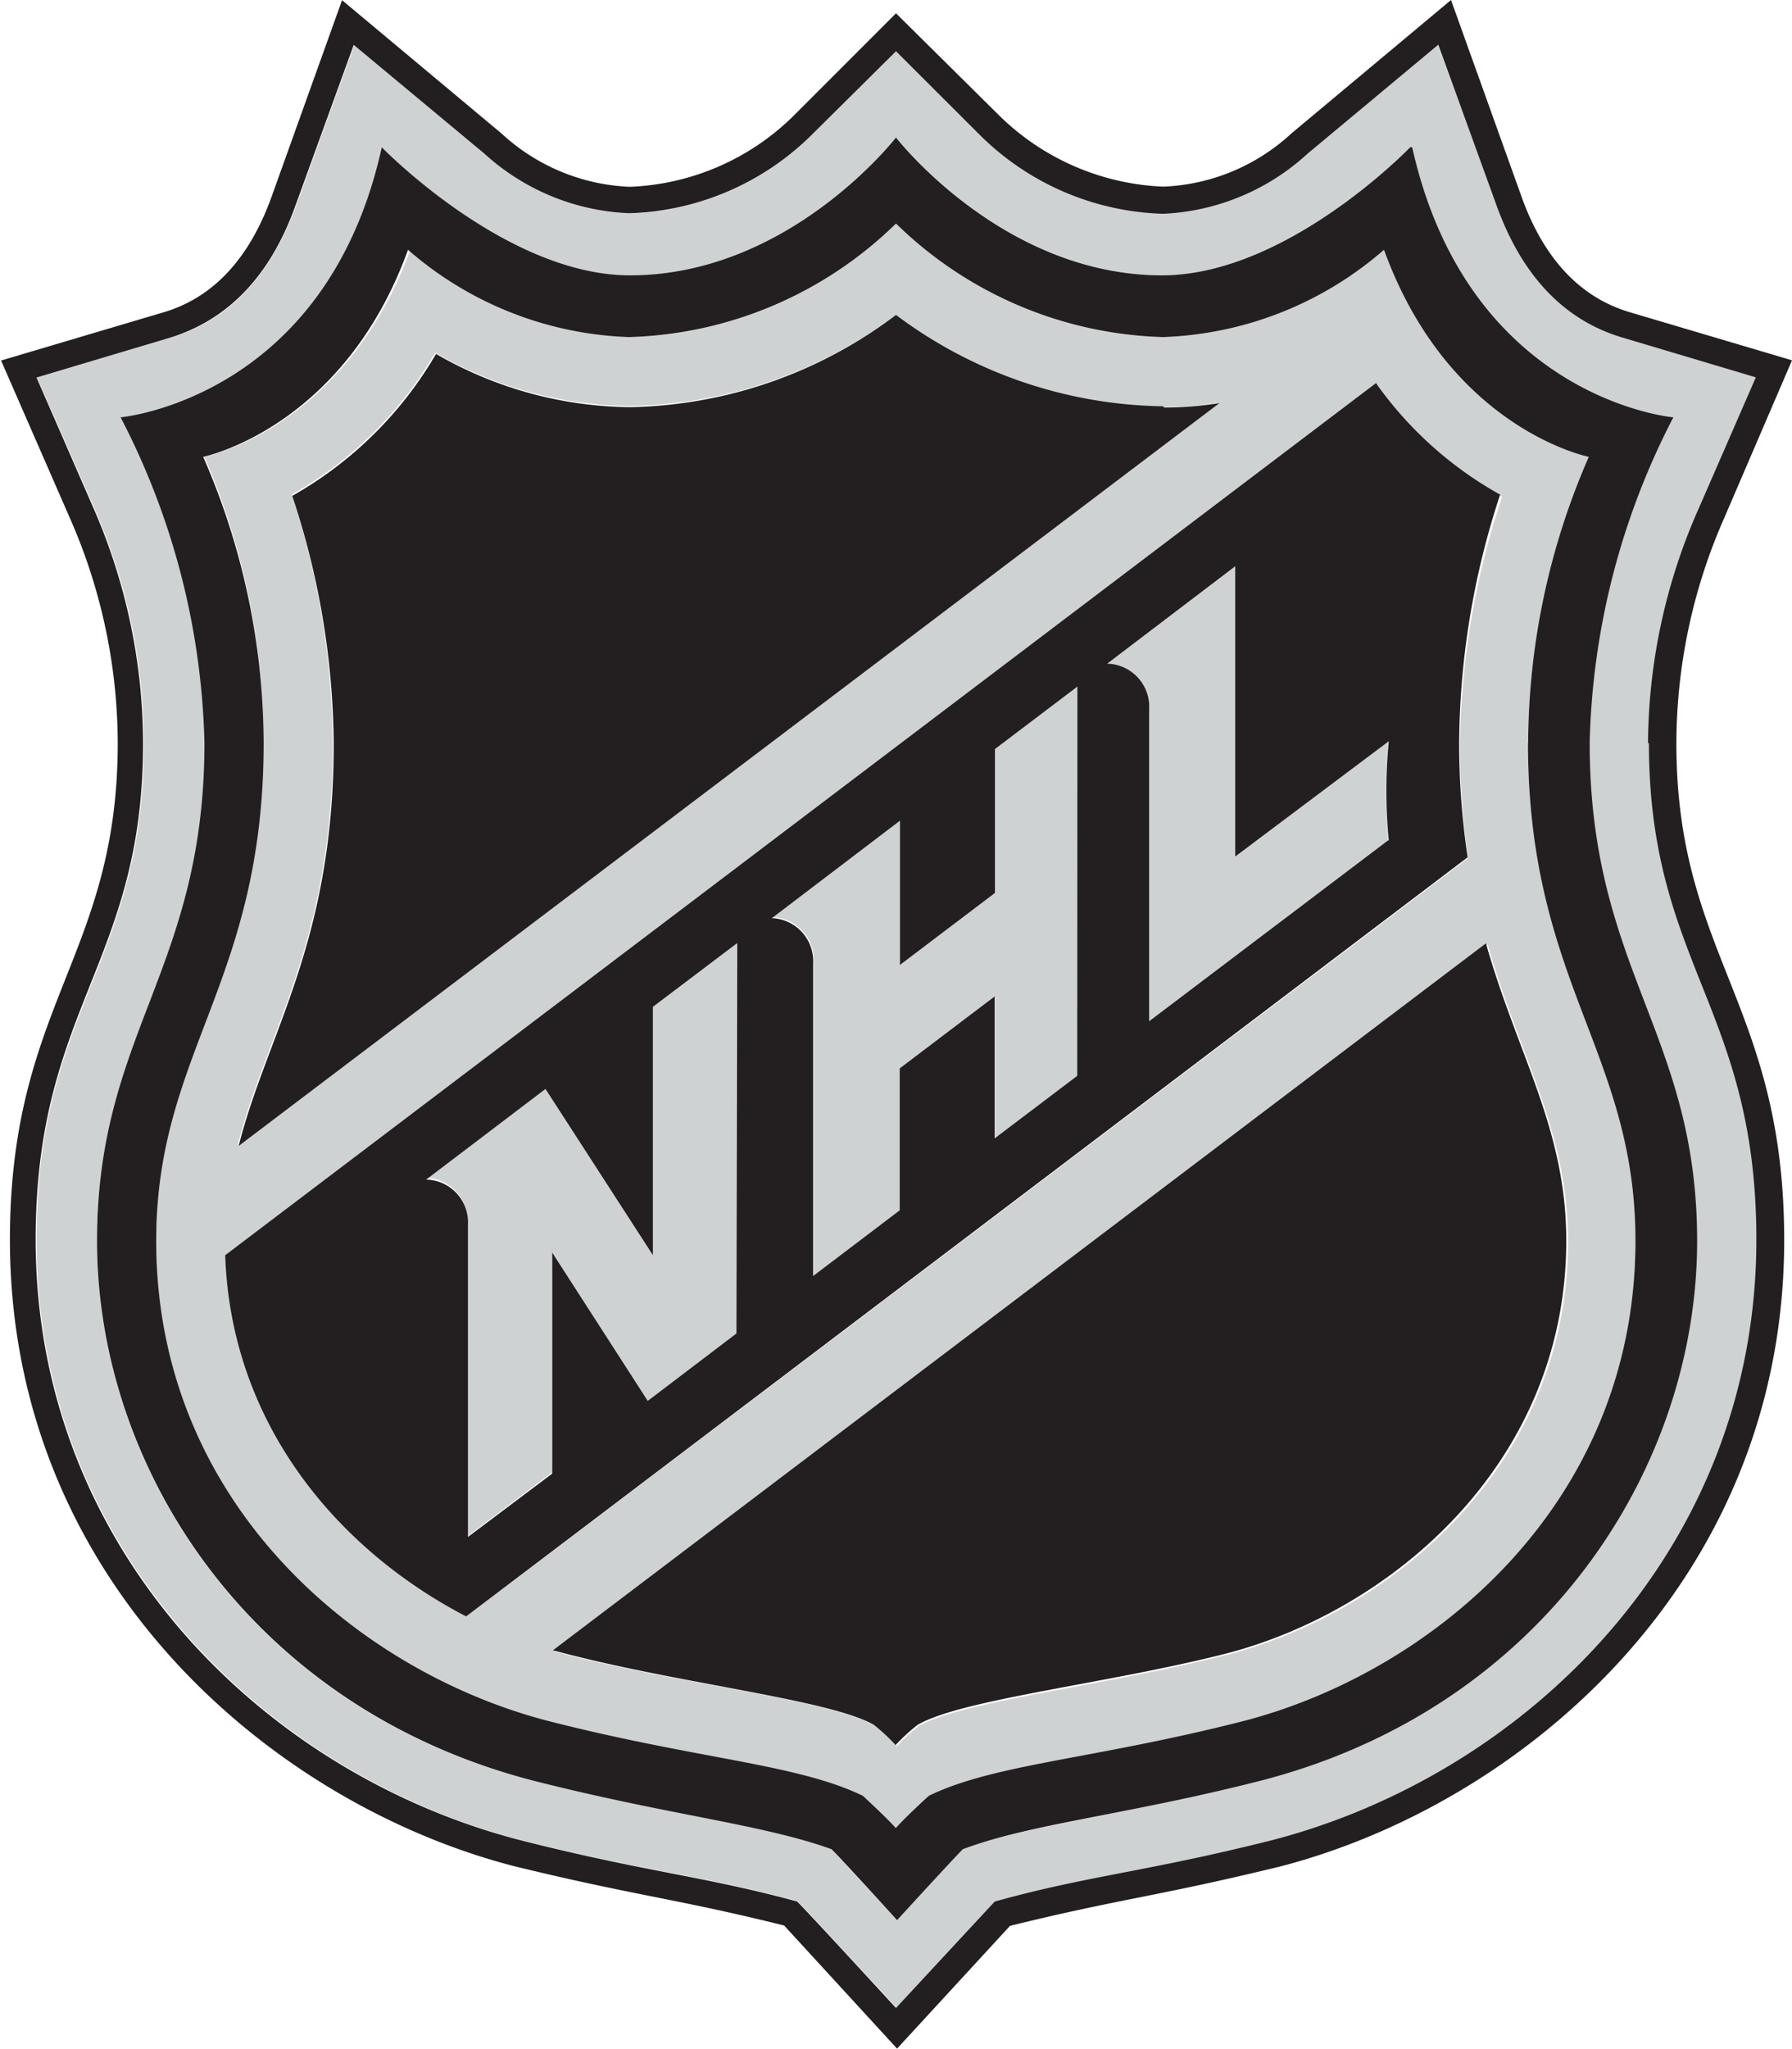
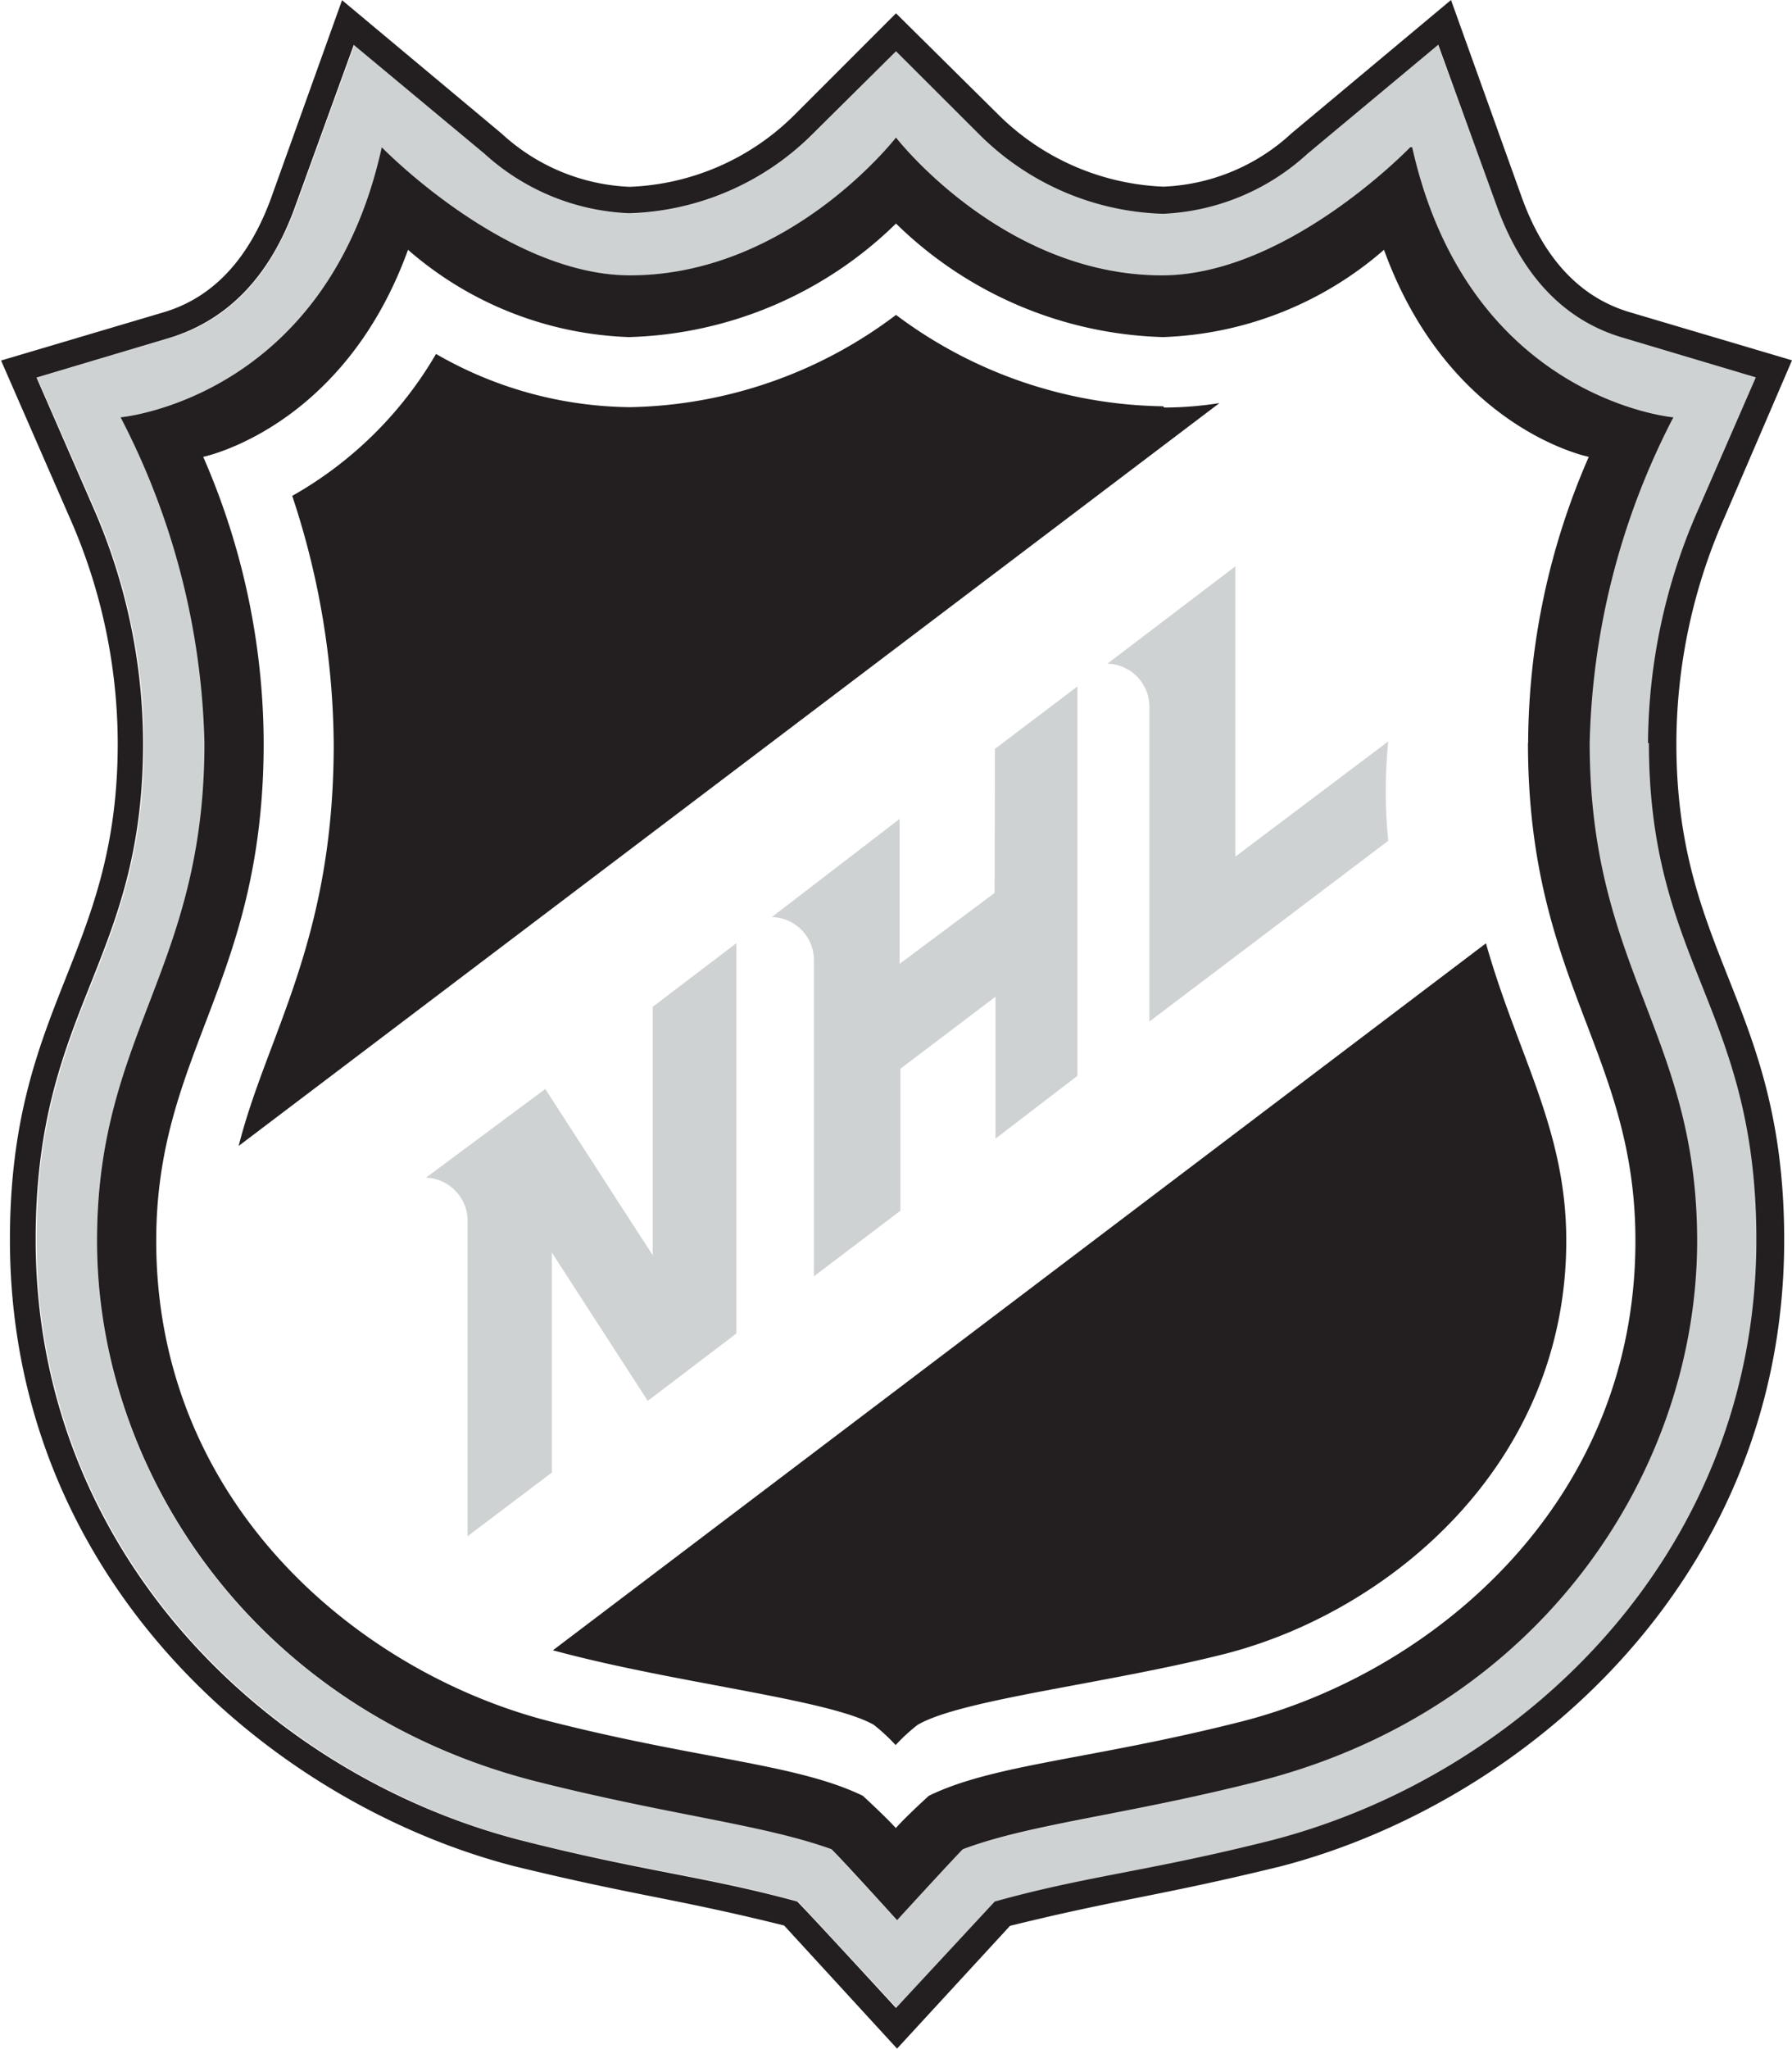
<svg xmlns="http://www.w3.org/2000/svg" viewBox="0 0 101.06 115.5">
  <title>National Hockey League logo</title>
  <path d="M554.46,496.12a33,33,0,0,1,2.89-13.31l3.19-7.31L553,473.26c-3.28-1-5.66-3.45-7.09-7.39l-3.36-9.1-7.38,6.14a12.81,12.81,0,0,1-8.14,3.35,15.32,15.32,0,0,1-10.31-4.42L512,457.14l-4.75,4.72A15.27,15.27,0,0,1,497,466.28a12.81,12.81,0,0,1-8.16-3.36l-7.38-6.14-3.31,9.12c-1.44,3.94-3.81,6.42-7.07,7.39l-7.52,2.24,3.21,7.31a33.29,33.29,0,0,1,2.82,13.28c0,12.47-6.06,14.94-6.06,28,0,17.53,13,30.12,27.29,33.84,7.09,1.79,10.38,2,15.66,3.47.69.74,5.57,6,5.57,6s4.88-5.31,5.57-6c5.28-1.44,8.66-1.67,15.68-3.47,14.32-3.72,27.27-16.31,27.27-33.84,0-13.09-6.06-15.56-6.06-28m-22.07,58.53c-7.58,1.92-12.82,2.43-16.68,3.83-.51.46-3.71,4-3.71,4s-3.21-3.51-3.7-4c-3.85-1.44-9.1-1.91-16.69-3.83-16-4.07-24.73-17.58-24.73-30.46,0-11.69,6.14-15.29,6.14-28.07a41.87,41.87,0,0,0-4.79-18.36s11.55-1,14.73-15.2c0,0,7,7.22,14,7.22,9.07,0,15-7.78,15-7.78s6,7.77,15.06,7.77c7,0,14-7.22,14-7.22,3.13,14.19,14.73,15.2,14.73,15.2a41.87,41.87,0,0,0-4.72,18.38c0,12.78,6.06,16.37,6.06,28.07,0,12.88-8.75,26.39-24.73,30.46" transform="translate(-461.47 -454.25)" style="fill:#cfd2d3" />
-   <path d="M547.65,496.12A40.53,40.53,0,0,1,551.07,480s-7.88-1.6-11.55-11.67a20,20,0,0,1-12.46,4.92,22.42,22.42,0,0,1-15.06-6.4,22.41,22.41,0,0,1-15,6.4,20,20,0,0,1-12.39-4.92C480.9,478.43,473,480,473,480a40.53,40.53,0,0,1,3.34,16.13c0,13.51-6.06,17.43-6.06,28.07,0,14.89,11.55,24.36,22.18,27.08,8.45,2.15,14,2.4,17.67,4.2,0,0,1.36,1.24,1.86,1.82.51-.58,1.86-1.82,1.86-1.82,3.71-1.8,9.24-2.05,17.69-4.2,10.65-2.73,22.16-12.2,22.16-27.08,0-10.64-6.06-14.55-6.06-28.07m-67.41,0a45.35,45.35,0,0,0-2.31-14,21.66,21.66,0,0,0,8.09-8,22.26,22.26,0,0,0,10.93,3A25.61,25.61,0,0,0,512,472a25.67,25.67,0,0,0,15.06,5.2,19.92,19.92,0,0,0,3.12-.25l-55.31,41.87c1.59-6.31,5.37-11.52,5.37-22.65m7.54,49.19c-7.09-3.67-13.31-10.7-13.6-20.31l65-49.09a21.15,21.15,0,0,0,7,6.29,45.35,45.35,0,0,0-2.37,13.92,43.07,43.07,0,0,0,.46,6.44Zm42.84,2.17c-6.7,1.72-14.89,2.6-17.33,4a10.34,10.34,0,0,0-1.24,1.14,11,11,0,0,0-1.23-1.14c-2.48-1.44-10.67-2.31-17.33-4l-.77-.2,52.65-39.85c1.79,6.32,4.53,10.47,4.53,16.76,0,12.62-10,20.92-19.25,23.29" transform="translate(-461.47 -454.25)" style="fill:#cfd2d3" />
  <path d="M498.28,525l-6.06-9.37-6.73,5a2.44,2.44,0,0,1,2.35,2.52v17.69l4.75-3.59V524.85l5.41,8.36,5-3.8v-22L498.28,511Z" transform="translate(-461.47 -454.25)" style="fill:#cfd2d3" />
  <path d="M517.56,504.58l-5.36,4v-8.17L505,505.94a2.43,2.43,0,0,1,2.37,2.48s0,.05,0,.08v17.69l4.88-3.7v-8l5.36-4.06v8l4.62-3.54V492.94l-4.65,3.52Z" transform="translate(-461.47 -454.25)" style="fill:#cfd2d3" />
  <path d="M531.14,502.53V486.17l-7.22,5.49a2.43,2.43,0,0,1,2.37,2.48s0,.05,0,.08v17.61l13.47-10.19a28.25,28.25,0,0,1,0-5.6Z" transform="translate(-461.47 -454.25)" style="fill:#cfd2d3" />
-   <path d="M539.1,475.82,474.17,525c.32,9.66,6.51,16.69,13.59,20.36l56.48-42.79a42.92,42.92,0,0,1-.48-6.44,45.35,45.35,0,0,1,2.31-14,21.15,21.15,0,0,1-7-6.29M503,529.41l-5,3.8-5.39-8.36v12.46l-4.75,3.57v-17.6a2.41,2.41,0,0,0-2.28-2.54h-.08l6.73-5.11,6.06,9.37V511l4.75-3.59Zm19.22-14.52-4.65,3.52v-8l-5.36,4.06v8l-4.88,3.7V508.55A2.43,2.43,0,0,0,505,506H505l7.22-5.49v8.13l5.36-4.06v-8.11l4.65-3.52Zm17.53-13.27-13.47,10.19v-17.6a2.43,2.43,0,0,0-2.29-2.55h-.08l7.22-5.49v16.36l8.66-6.5a28.25,28.25,0,0,0,0,5.6" transform="translate(-461.47 -454.25)" style="fill:#231f20" />
  <path d="M527.06,477.15A25.67,25.67,0,0,1,512,472a25.61,25.61,0,0,1-15,5.2,22.26,22.26,0,0,1-10.94-3,21.77,21.77,0,0,1-8.11,8,45.16,45.16,0,0,1,2.34,14c0,11.13-3.77,16.34-5.36,22.64l55.31-41.87a19.92,19.92,0,0,1-3.12.25" transform="translate(-461.47 -454.25)" style="fill:#231f20" />
  <path d="M492.65,547.27l.77.2c6.68,1.72,14.87,2.6,17.33,4a11,11,0,0,1,1.23,1.14,10.34,10.34,0,0,1,1.24-1.14c2.47-1.44,10.65-2.31,17.33-4,9.27-2.37,19.25-10.67,19.25-23.29,0-6.29-2.74-10.44-4.53-16.76Z" transform="translate(-461.47 -454.25)" style="fill:#231f20" />
  <path d="M541,462.55s-6.94,7.22-14,7.22C518,469.76,512,462,512,462s-6,7.77-15,7.77c-7,0-14-7.22-14-7.22-3.13,14.19-14.73,15.22-14.73,15.22A41.87,41.87,0,0,1,473,496.12c0,12.78-6.06,16.37-6.06,28.07,0,12.88,8.76,26.39,24.73,30.46,7.59,1.92,12.82,2.43,16.69,3.83.49.46,3.7,4,3.7,4s3.21-3.51,3.71-4c3.85-1.44,9.1-1.91,16.68-3.83,16-4.07,24.73-17.58,24.73-30.46,0-11.69-6.06-15.29-6.06-28.07a41.87,41.87,0,0,1,4.72-18.35s-11.55-1-14.73-15.22m6.53,33.57c0,13.51,6.06,17.43,6.06,28.07,0,14.89-11.55,24.36-22.16,27.08-8.45,2.15-14,2.4-17.69,4.2,0,0-1.36,1.24-1.86,1.82-.51-.58-1.86-1.82-1.86-1.82-3.71-1.8-9.23-2.05-17.67-4.2-10.67-2.73-22.18-12.2-22.18-27.08,0-10.64,6.06-14.55,6.06-28.07A40.53,40.53,0,0,0,472.93,480s7.9-1.6,11.55-11.67a20,20,0,0,0,12.46,4.92,22.41,22.41,0,0,0,15.06-6.4,22.42,22.42,0,0,0,15.06,6.4,20,20,0,0,0,12.46-4.92c3.67,10.11,11.55,11.67,11.55,11.67a40.53,40.53,0,0,0-3.42,16.13" transform="translate(-461.47 -454.25)" style="fill:#231f20" />
  <path d="M562.53,474.56l-9.14-2.71c-2.79-.82-4.84-3-6.09-6.45l-4-11.15-9,7.52a11.29,11.29,0,0,1-7.22,3,14,14,0,0,1-9.25-4L512,455l-5.78,5.78a13.9,13.9,0,0,1-9.24,4,11.33,11.33,0,0,1-7.22-3l-9-7.52-4,11.15c-1.26,3.45-3.29,5.63-6.09,6.45l-9.14,2.71,3.88,8.88a31.59,31.59,0,0,1,2.7,12.68c0,12-6.08,14.73-6.08,28,0,19.19,14.73,31.76,28.41,35.3,6.92,1.69,9,1.8,15.25,3.35l6.37,6.94,6.37-6.92c6.25-1.54,8.33-1.66,15.25-3.35,13.69-3.55,28.41-16.11,28.41-35.3,0-13.31-6.08-16.05-6.08-28a31.59,31.59,0,0,1,2.7-12.71Zm-8.07,21.56c0,12.47,6.06,14.94,6.06,28,0,17.53-13,30.12-27.27,33.84-7.09,1.79-10.4,2-15.68,3.47-.69.74-5.57,6-5.57,6s-4.88-5.31-5.57-6c-5.28-1.44-8.58-1.67-15.66-3.47-14.34-3.72-27.29-16.31-27.29-33.84,0-13.09,6.06-15.56,6.06-28a33.29,33.29,0,0,0-2.82-13.28l-3.19-7.31,7.51-2.24c3.26-1,5.65-3.45,7.07-7.39l3.31-9.12,7.38,6.14a12.89,12.89,0,0,0,8.16,3.35,15.27,15.27,0,0,0,10.29-4.42l4.75-4.71,4.75,4.74a15.29,15.29,0,0,0,10.31,4.42,12.88,12.88,0,0,0,8.14-3.38l7.38-6.15,3.31,9.12c1.44,3.94,3.81,6.42,7.09,7.39l7.51,2.24-3.19,7.32a33,33,0,0,0-2.89,13.31" transform="translate(-461.47 -454.25)" style="fill:#231f20" />
</svg>